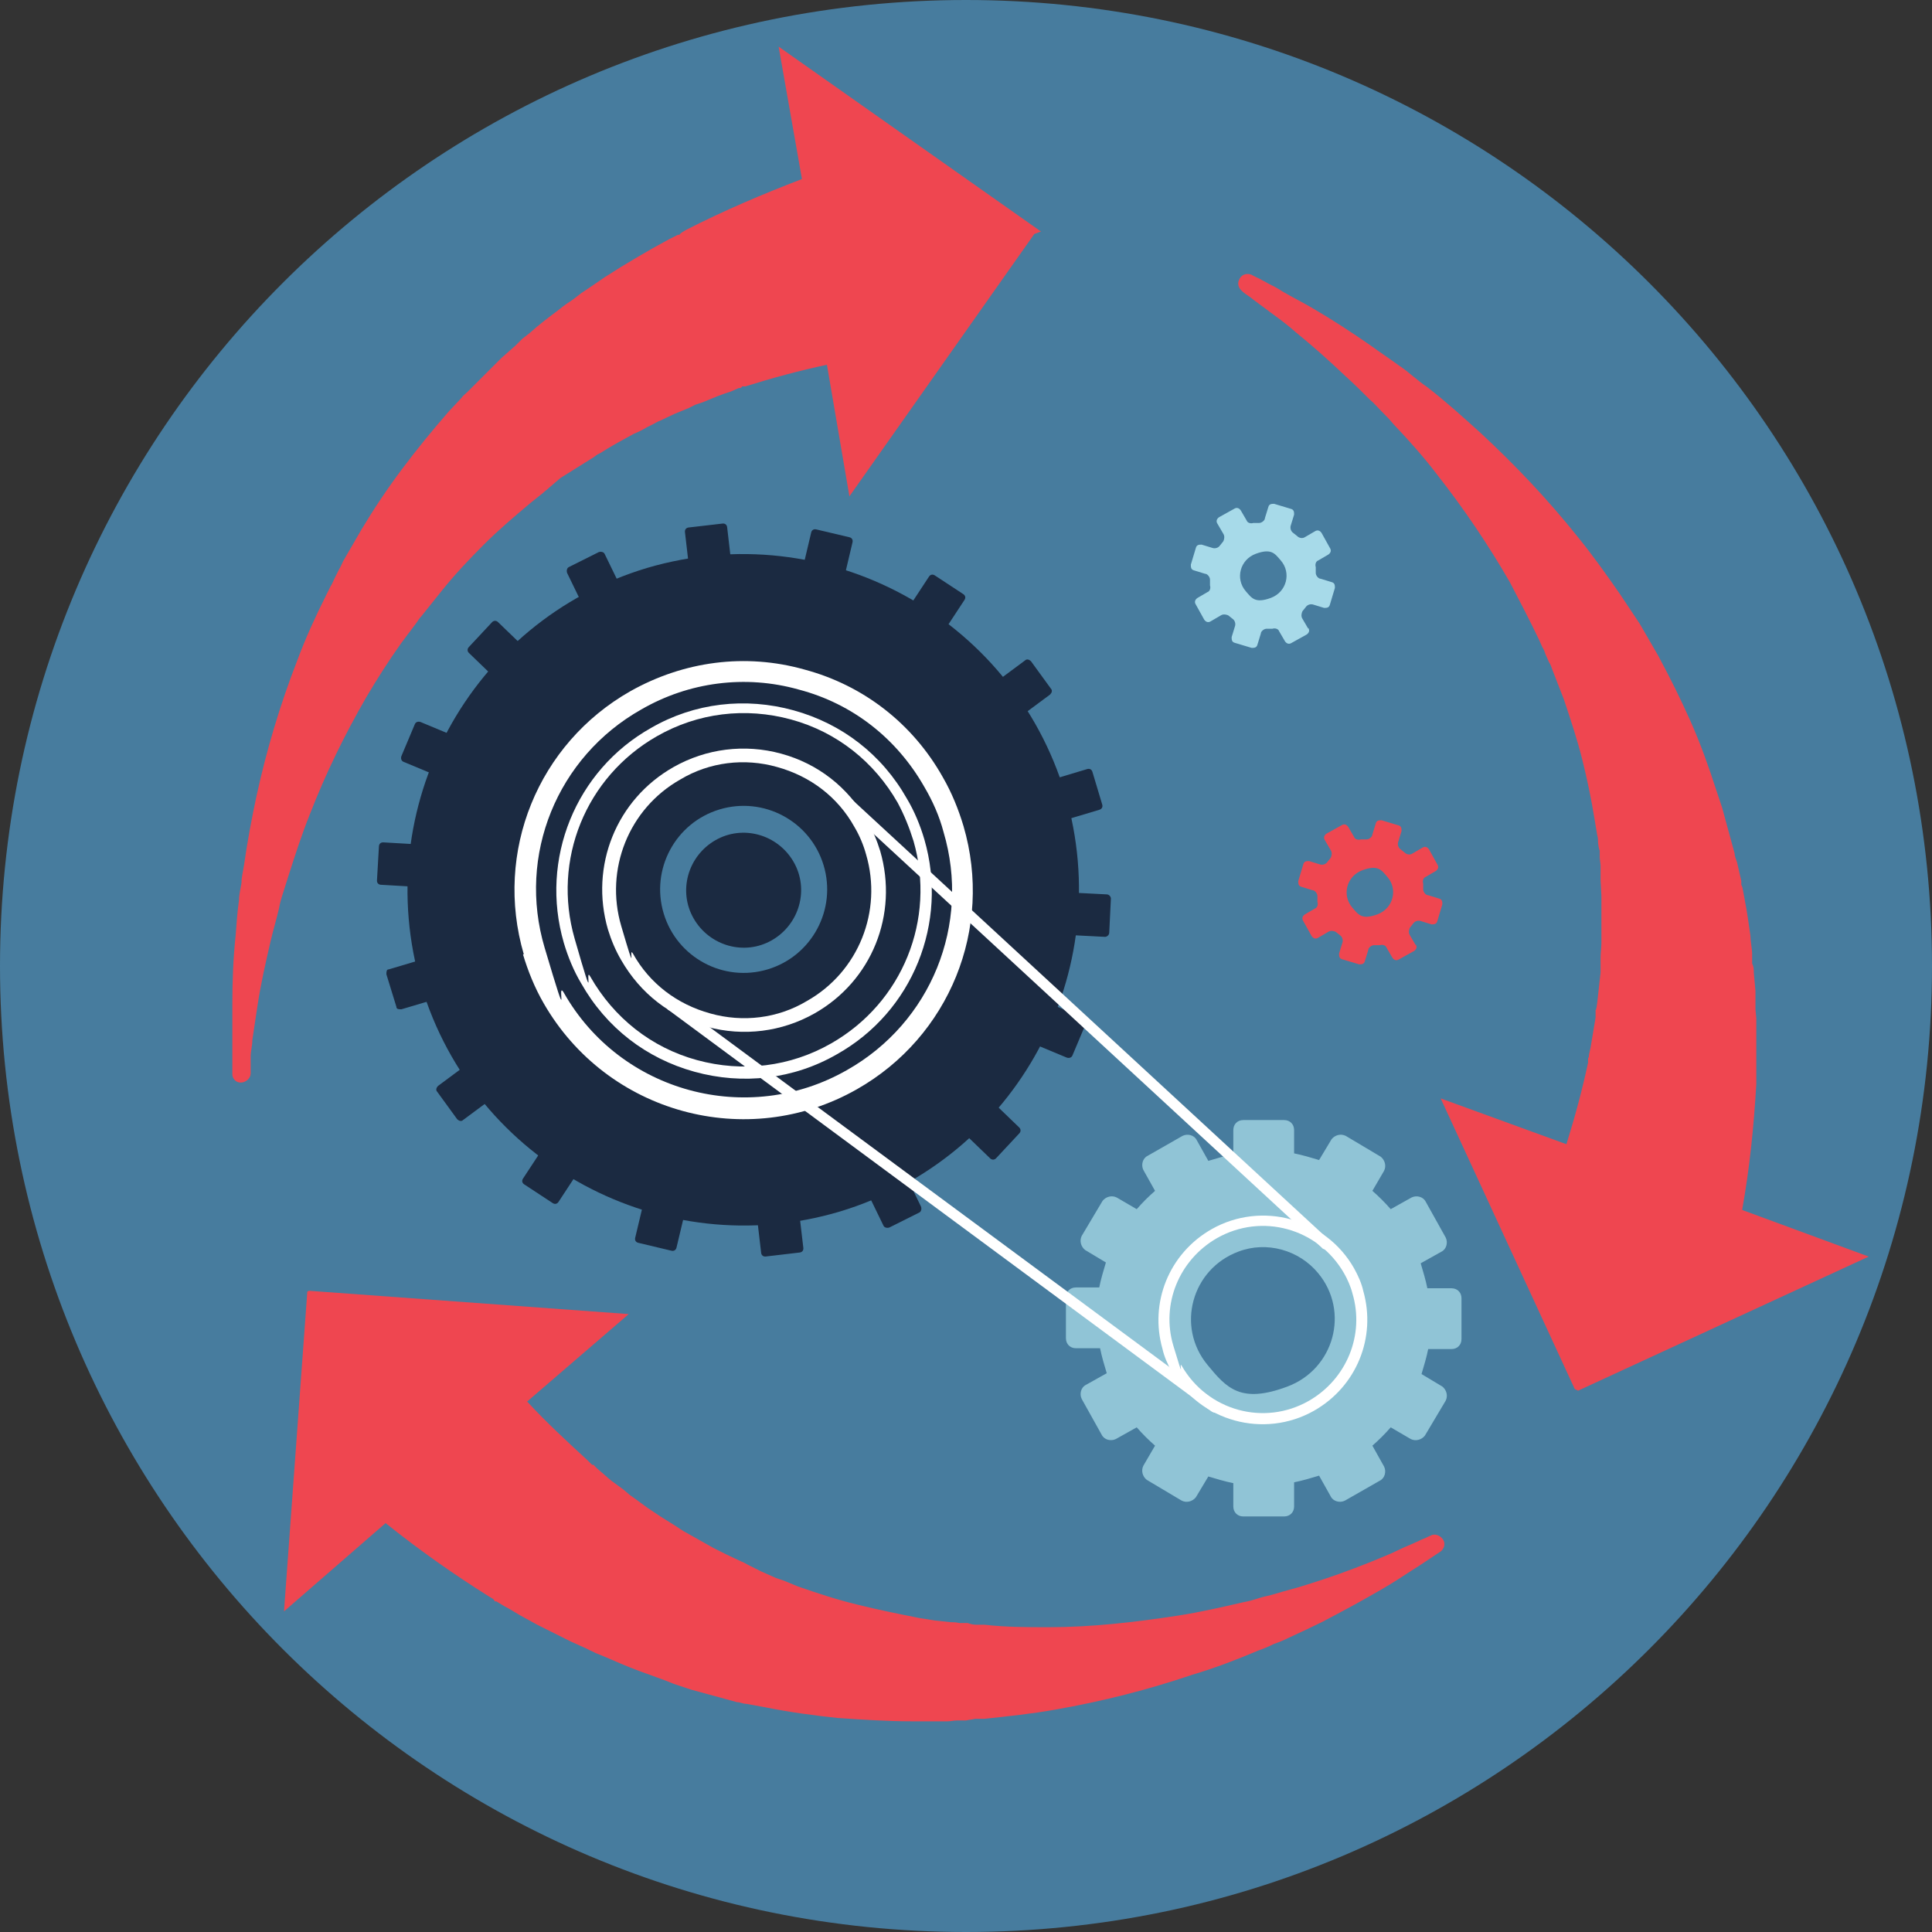
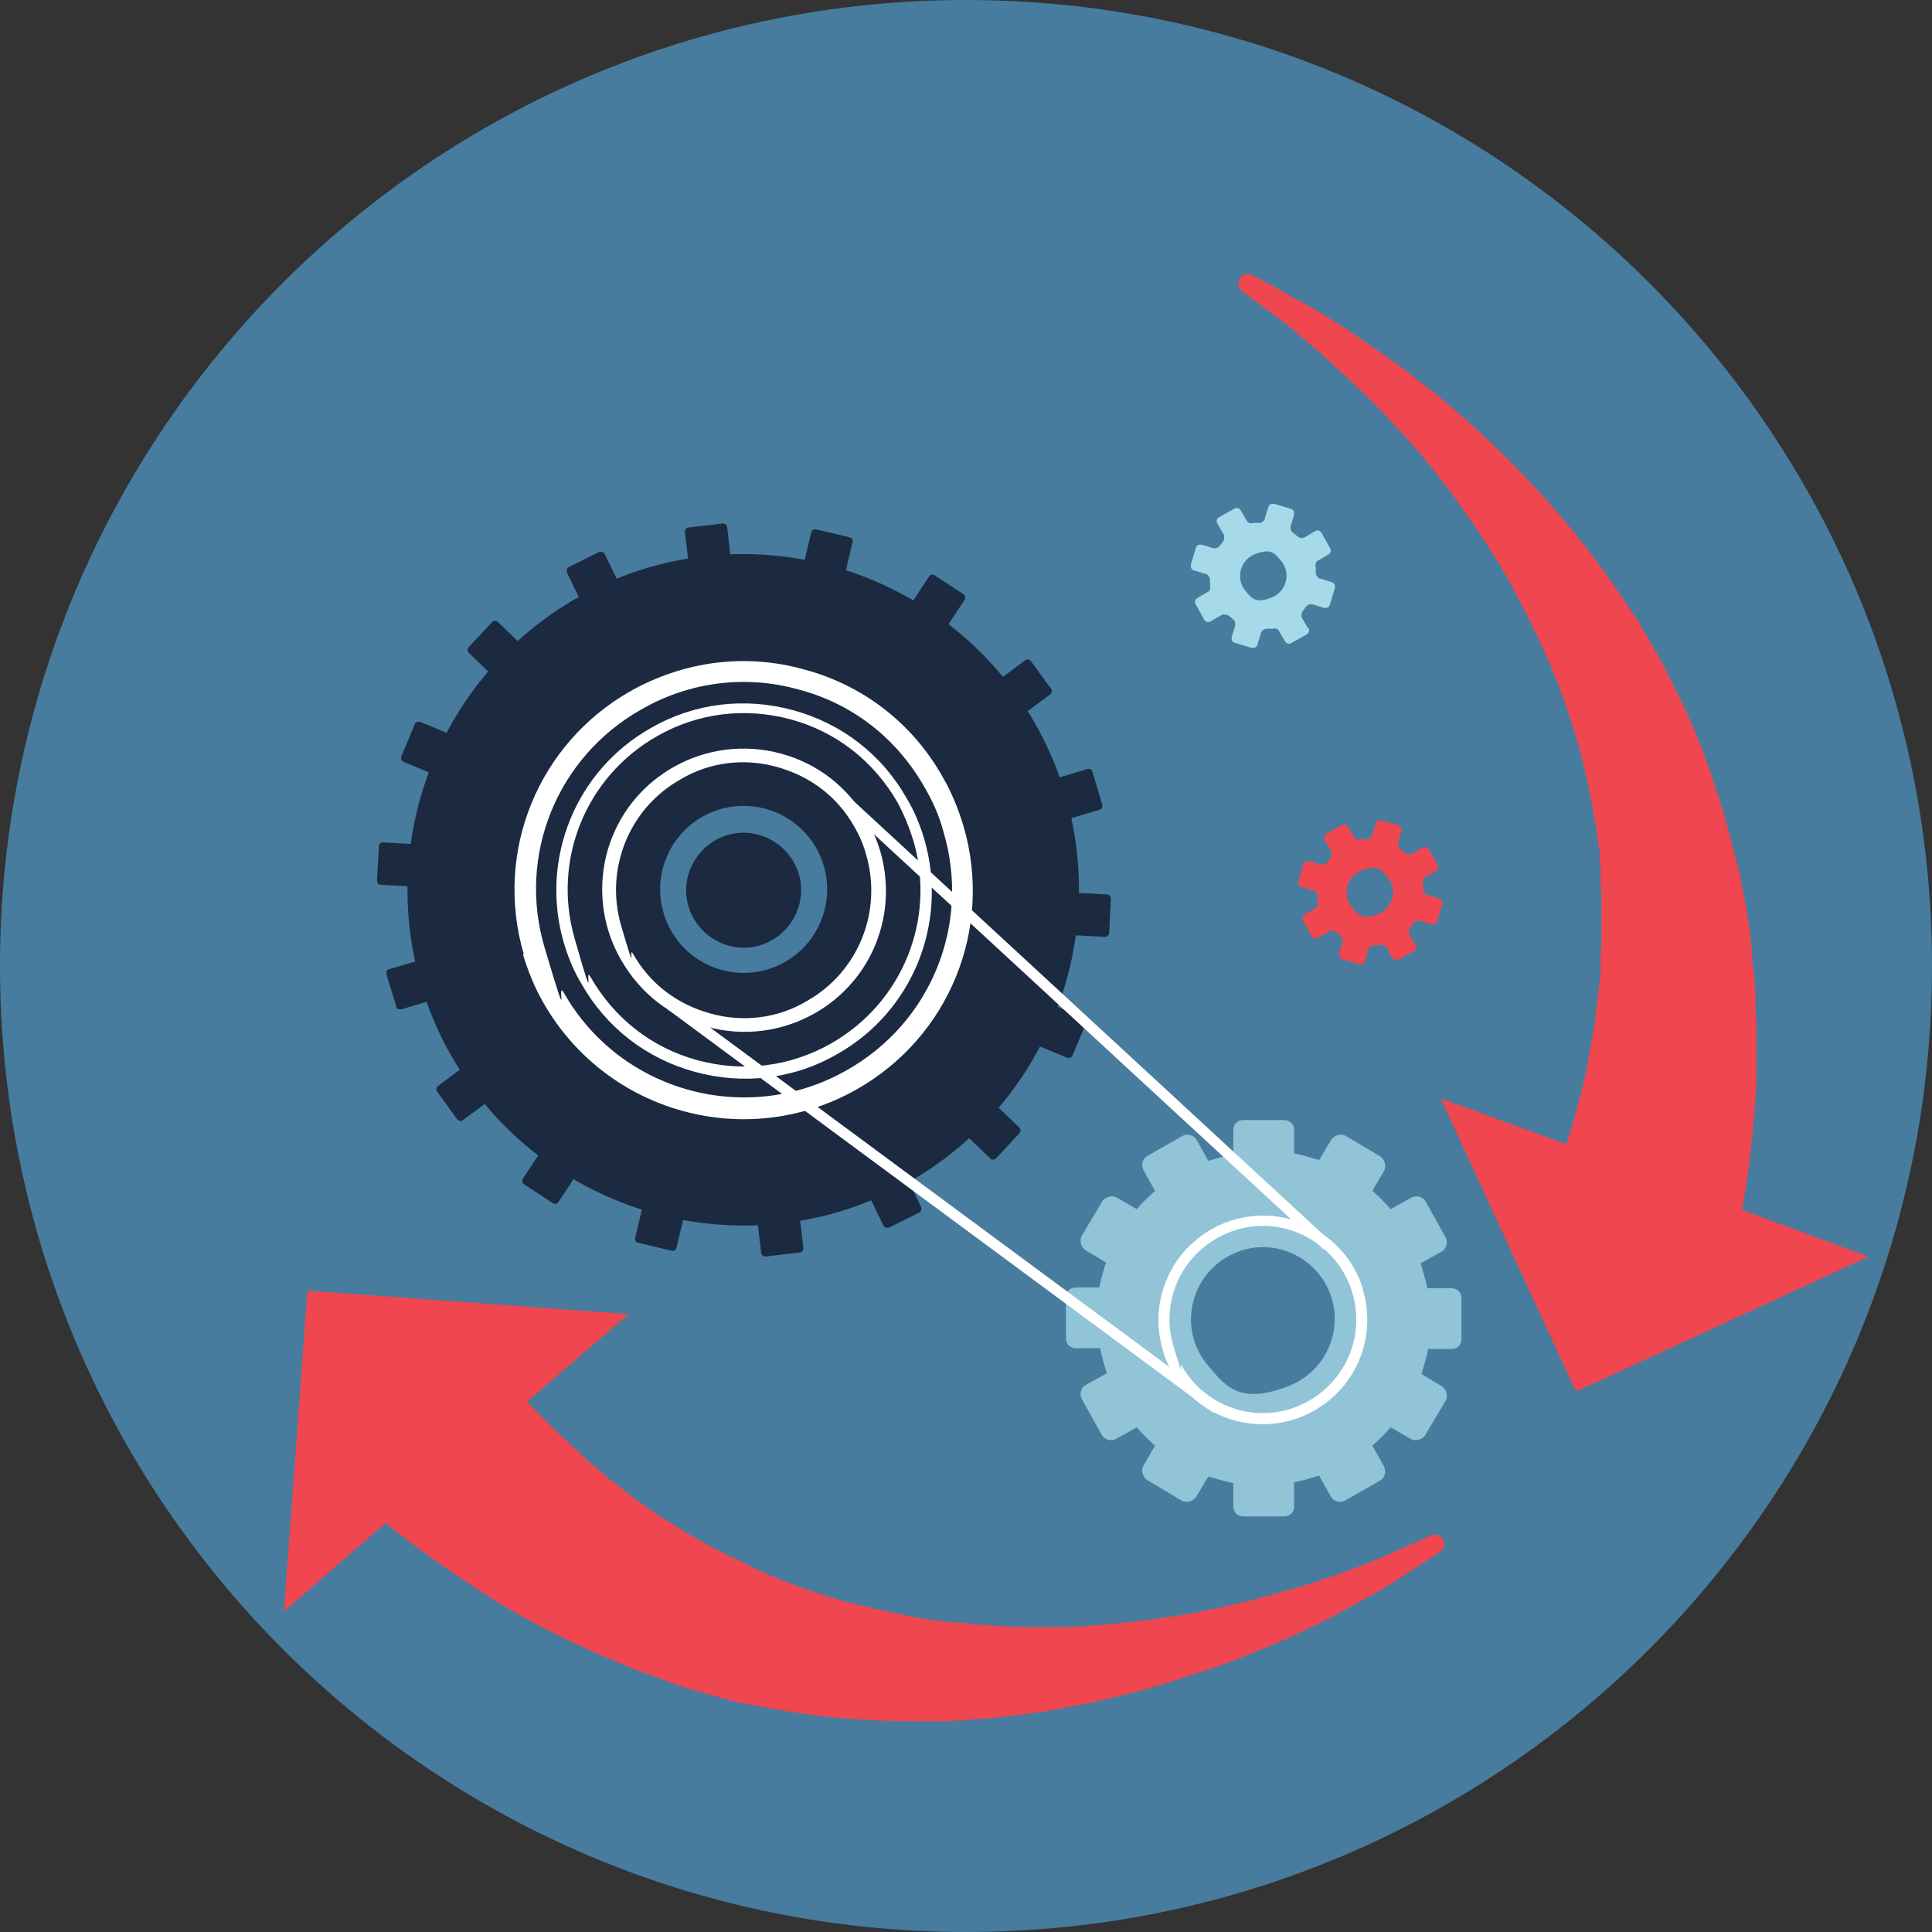
<svg xmlns="http://www.w3.org/2000/svg" version="1.1" viewBox="0 0 232 232">
  <rect x="0" y="0" width="232" height="232" fill="#333333" stroke="none" />
  <defs>
    <style>
      .cls-1 {
        fill: #477c9e;
      }

      .cls-1, .cls-2, .cls-3, .cls-4, .cls-5, .cls-6, .cls-7, .cls-8, .cls-9, .cls-10, .cls-11, .cls-12, .cls-13, .cls-14, .cls-15, .cls-16, .cls-17 {
        stroke-width: 0px;
      }

      .cls-18 {
        clip-path: url(#clippath);
      }

      .cls-2, .cls-11 {
        fill: none;
      }

      .cls-3 {
        fill: #0e3855;
      }

      .cls-4 {
        fill: #f37158;
      }

      .cls-4, .cls-13, .cls-14, .cls-16, .cls-17 {
        fill-rule: evenodd;
      }

      .cls-5 {
        fill: #d1ebfa;
      }

      .cls-6, .cls-17 {
        fill: #c63941;
      }

      .cls-7 {
        fill: #1c5f90;
      }

      .cls-8 {
        fill: #ef4650;
      }

      .cls-19 {
        clip-path: url(#clippath-1);
      }

      .cls-9 {
        fill: #a7dae9;
      }

      .cls-10 {
        fill: #90c4d6;
      }

      .cls-11 {
        clip-rule: evenodd;
      }

      .cls-12, .cls-16 {
        fill: #1b2a41;
      }

      .cls-13 {
        fill: #bdc3c7;
      }

      .cls-14, .cls-15 {
        fill: #fff;
      }

      .cls-20 {
        display: none;
      }
    </style>
    <clipPath id="clippath">
      <circle class="cls-2" cx="142" cy="70.8" r="42.6" />
    </clipPath>
    <clipPath id="clippath-1">
      <path class="cls-11" d="M111.1,97.2h-30v21.1c0,17.5,13.1,32.2,30,34.6v-8.5c-5.8-2.1-10-7.6-10-14.1v-13.4c0-6.5,4.2-12,10-14.1v-5.7ZM116,64.4c12.5,0,24.4,2,35,5.7v17.2h-69.9v-17.2c10.6-3.6,22.4-5.7,35-5.7ZM120.9,152.9c16.9-2.4,30-17.1,30-34.6v-21.1h-30v5.7c5.8,2.1,10,7.6,10,14.1v13.4c0,6.5-4.2,12-10,14.1v8.5Z" />
    </clipPath>
  </defs>
  <g id="other">
    <path class="cls-1" d="M116,232C51.9,232,0,180.1,0,116S51.9,0,116,0s116,51.9,116,116-51.9,116-116,116Z" />
    <path class="cls-12" d="M127.9,95.3c-6.4-21.3-28.8-33.4-50.2-27.1-21.3,6.4-33.4,28.8-27.1,50.2,6.4,21.3,28.9,33.4,50.2,27.1,21.3-6.4,33.4-28.8,27.1-50.2ZM79.7,109.7c-1.6-5.3,1.4-10.9,6.7-12.5,5.3-1.6,10.9,1.4,12.5,6.7,1.6,5.3-1.4,10.9-6.7,12.5-5.3,1.6-10.9-1.4-12.5-6.7Z" />
    <g>
      <path class="cls-12" d="M127.4,92.9h3.9c.3,0,.5.2.5.5v4.1c0,.3-.2.5-.5.5h-3.9c-.3,0-.5-.2-.5-.5v-4.1c0-.3.2-.5.5-.5Z" transform="translate(-21.9 41.1) rotate(-16.7)" />
      <path class="cls-12" d="M123,85.7c-.2.2-.5.1-.7-.1l-2.4-3.3c-.2-.2-.1-.5.1-.7l3.1-2.3c.2-.2.5-.1.7.1l2.4,3.3c.2.2.1.5-.1.7l-3.1,2.3Z" />
      <path class="cls-12" d="M110.7,69.8h3.9c.3,0,.5.2.5.5v4.1c0,.3-.2.5-.5.5h-3.9c-.3,0-.5-.2-.5-.5v-4.1c0-.3.2-.5.5-.5Z" transform="translate(-9.7 126.7) rotate(-56.7)" />
      <path class="cls-12" d="M97.5,64h3.9c.3,0,.5.2.5.5v4.1c0,.3-.2.5-.5.5h-3.9c-.3,0-.5-.2-.5-.5v-4.1c0-.3.2-.5.5-.5Z" transform="translate(11.8 147.9) rotate(-76.7)" />
      <path class="cls-12" d="M83,63h4.1c.3,0,.5.2.5.5v3.9c0,.3-.2.5-.5.5h-4.1c-.3,0-.5-.2-.5-.5v-3.9c0-.3.2-.5.5-.5Z" transform="translate(-7 10.3) rotate(-6.6)" />
      <path class="cls-12" d="M74.3,70c.1.3,0,.6-.2.7l-3.6,1.8c-.3.1-.6,0-.7-.2l-1.7-3.5c-.1-.3,0-.6.2-.7l3.6-1.8c.3-.1.6,0,.7.2l1.7,3.5Z" />
      <path class="cls-12" d="M62.6,77.4c.2.2.2.5,0,.7l-2.8,3c-.2.2-.5.2-.7,0l-2.8-2.7c-.2-.2-.2-.5,0-.7l2.8-3c.2-.2.5-.2.7,0l2.8,2.7Z" />
      <path class="cls-12" d="M54.1,88.3c.3.1.4.4.3.7l-1.6,3.7c-.1.3-.4.4-.7.3l-3.6-1.5c-.3-.1-.4-.4-.3-.7l1.6-3.8c.1-.3.4-.4.7-.3l3.6,1.5Z" />
      <path class="cls-12" d="M45.8,101.5h4.1c.3,0,.5.2.5.5v3.9c0,.3-.2.5-.5.5h-4.1c-.3,0-.5-.2-.5-.5v-3.9c0-.3.2-.5.5-.5Z" transform="translate(-58.7 145.6) rotate(-86.7)" />
      <path class="cls-12" d="M50.4,115.3c.3,0,.6,0,.6.3l1.2,3.9c0,.3,0,.6-.3.6l-3.7,1.1c-.3,0-.6,0-.6-.3l-1.2-3.9c0-.3,0-.6.3-.6l3.7-1.1Z" />
      <path class="cls-12" d="M55.7,128.1c.2-.2.5-.1.7.1l2.4,3.3c.2.2.1.5-.1.7l-3.1,2.3c-.2.2-.5.1-.7-.1l-2.4-3.3c-.2-.2-.1-.5.1-.7l3.1-2.3Z" />
      <path class="cls-12" d="M64.1,138.8h3.9c.3,0,.5.2.5.5v4.1c0,.3-.2.5-.5.5h-3.9c-.3,0-.5-.2-.5-.5v-4.1c0-.3.2-.5.5-.5Z" transform="translate(-88.4 118.9) rotate(-56.7)" />
      <path class="cls-12" d="M77.3,144.7h3.9c.3,0,.5.2.5.5v4.1c0,.3-.2.5-.5.5h-3.9c-.3,0-.5-.2-.5-.5v-4.1c0-.3.2-.5.5-.5Z" transform="translate(-82.4 190.3) rotate(-76.6)" />
      <path class="cls-12" d="M91.6,145.8h4.1c.3,0,.5.2.5.5v3.9c0,.3-.2.5-.5.5h-4.1c-.3,0-.5-.2-.5-.5v-3.9c0-.3.2-.5.5-.5Z" transform="translate(-16.6 11.9) rotate(-6.7)" />
      <path class="cls-12" d="M104.4,143.7c-.1-.3,0-.6.2-.7l3.6-1.8c.3-.1.6,0,.7.2l1.7,3.5c.1.3,0,.6-.2.7l-3.6,1.8c-.3.1-.6,0-.7-.2l-1.7-3.5Z" />
      <path class="cls-12" d="M116.1,136.4c-.2-.2-.2-.5,0-.7l2.8-3c.2-.2.5-.2.7,0l2.8,2.7c.2.2.2.5,0,.7l-2.8,3c-.2.2-.5.2-.7,0l-2.8-2.7Z" />
      <path class="cls-12" d="M124.5,125.4c-.3-.1-.4-.4-.3-.7l1.6-3.7c.1-.3.4-.4.7-.3l3.6,1.5c.3.1.4.4.3.7l-1.6,3.8c-.1.3-.4.4-.7.3l-3.6-1.5Z" />
      <path class="cls-12" d="M128.8,112.3c-.3,0-.5-.3-.5-.5l.2-4.1c0-.3.3-.5.5-.5l3.9.2c.3,0,.5.3.5.5l-.2,4.1c0,.3-.3.5-.5.5l-3.9-.2Z" />
    </g>
    <path class="cls-15" d="M67.7,113.2c-2.9-10,1.4-20.7,10.5-25.8,5.2-3,11.3-3.7,17.1-2.1,5.8,1.6,10.6,5.3,13.6,10.6.9,1.5,1.6,3.2,2.1,4.9,2.9,10-1.4,20.7-10.5,25.8-5.2,3-11.3,3.7-17.1,2.1-5.8-1.6-10.6-5.3-13.6-10.6-.9-1.5-1.6-3.2-2.1-4.9h0ZM109.7,101c-.5-1.6-1.1-3.1-1.9-4.6-2.8-4.9-7.3-8.5-12.8-10-5.5-1.5-11.2-.8-16.1,2-8.6,4.9-12.6,14.9-9.9,24.3s1.1,3.1,1.9,4.6c2.8,4.9,7.3,8.5,12.8,10,5.5,1.5,11.2.8,16.1-2,8.6-4.9,12.6-14.9,9.9-24.3h0Z" />
    <path class="cls-15" d="M62.9,114.6c-3.6-12.3,1.7-25.3,12.8-31.6,6.4-3.6,13.8-4.6,20.9-2.6,7.1,1.9,13,6.5,16.6,12.9,1.1,1.9,1.9,3.9,2.5,5.9,3.6,12.3-1.7,25.3-12.8,31.6-13.2,7.5-30,2.9-37.6-10.3-1.1-1.9-1.9-3.9-2.5-5.9h0ZM113.3,99.9c-.5-1.9-1.3-3.7-2.3-5.4-3.3-5.8-8.6-10-15.1-11.7-6.4-1.8-13.2-.9-18.9,2.4-10.1,5.7-14.9,17.5-11.6,28.6s1.3,3.7,2.3,5.4c6.8,12,22.1,16.1,34,9.3,10.1-5.7,14.9-17.5,11.6-28.6h0Z" />
    <path class="cls-10" d="M166.2,176.1l-1.4-2.5c.8-.7,1.5-1.4,2.2-2.2l2.4,1.4c.6.3,1.3.1,1.7-.4l2.5-4.2c.3-.6.1-1.3-.4-1.7l-2.5-1.5c.3-1,.6-2,.8-3h2.8c.7,0,1.2-.5,1.2-1.2v-4.9c0-.7-.5-1.2-1.2-1.2h-2.9c-.2-1-.5-2-.8-3l2.5-1.4c.6-.3.8-1.1.5-1.7l-2.4-4.3c-.3-.6-1.1-.8-1.7-.5l-2.5,1.4c-.7-.8-1.4-1.5-2.2-2.2l1.4-2.4c.3-.6.1-1.3-.4-1.7l-4.2-2.5c-.6-.3-1.3-.1-1.7.4l-1.5,2.5c-1-.3-2-.6-3-.8v-2.8c0-.7-.5-1.2-1.2-1.2h-4.9c-.7,0-1.2.5-1.2,1.2v2.9c-1,.2-2,.5-3,.8l-1.4-2.5c-.3-.6-1.1-.8-1.7-.5l-4.2,2.4c-.6.3-.8,1.1-.5,1.7l1.4,2.5c-.8.7-1.5,1.4-2.2,2.2l-2.4-1.4c-.6-.3-1.3-.1-1.7.4l-2.5,4.2c-.3.6-.1,1.3.4,1.7l2.5,1.5c-.3,1-.6,2-.8,3h-2.8c-.7,0-1.2.5-1.2,1.2v4.9c0,.7.5,1.2,1.2,1.2h2.9c.2,1,.5,2,.8,3l-2.5,1.4c-.6.3-.8,1.1-.5,1.7l2.4,4.3c.3.6,1.1.8,1.7.5l2.5-1.4c.7.8,1.4,1.5,2.2,2.2l-1.4,2.4c-.3.6-.1,1.3.4,1.7l4.2,2.5c.6.3,1.3.1,1.7-.4l1.5-2.5c1,.3,2,.6,3,.8v2.8c0,.7.5,1.2,1.2,1.2h4.9c.7,0,1.2-.5,1.2-1.2v-2.9c1-.2,2-.5,3-.8l1.4,2.5c.3.6,1.1.8,1.7.5l4.2-2.4c.6-.3.8-1.1.5-1.7ZM145,163.9c-3.8-4.6-1.9-11.5,3.7-13.6,3.4-1.3,7.3-.2,9.6,2.6,3.8,4.6,1.9,11.5-3.7,13.6s-7.3.2-9.6-2.6Z" />
    <path class="cls-9" d="M157.1,75.5l-.7-1.2c-.2-.3-.1-.7,0-.9l.4-.5c.2-.3.6-.4.9-.3l1.3.4c.3,0,.6,0,.7-.4l.6-2c0-.3,0-.6-.4-.7l-1.3-.4c-.3,0-.6-.4-.6-.7v-.7c-.1-.3,0-.7.3-.8l1.2-.7c.3-.2.4-.5.2-.8l-1-1.8c-.2-.3-.5-.4-.8-.2l-1.2.7c-.3.2-.7.1-.9-.1l-.5-.4c-.3-.2-.4-.6-.3-.9l.4-1.3c0-.3,0-.6-.4-.7l-2-.6c-.3,0-.6,0-.7.4l-.4,1.3c0,.3-.4.6-.7.6h-.7c-.3.1-.7,0-.8-.3l-.7-1.2c-.2-.3-.5-.4-.8-.2l-1.8,1c-.3.2-.4.5-.2.8l.7,1.2c.2.3.1.7,0,.9l-.4.5c-.2.3-.6.4-.9.3l-1.3-.4c-.3,0-.6,0-.7.4l-.6,2c0,.3,0,.6.4.7l1.3.4c.3,0,.6.4.6.7v.7c.1.3,0,.7-.3.8l-1.2.7c-.3.2-.4.5-.2.8l1,1.8c.2.3.5.4.8.2l1.2-.7c.3-.2.7-.1.9,0l.5.4c.3.2.4.6.3.9l-.4,1.3c0,.3,0,.6.4.7l2,.6c.3,0,.6,0,.7-.4l.4-1.3c0-.3.4-.6.7-.6h.7c.3-.1.7,0,.8.3l.7,1.2c.2.3.5.4.8.2l1.8-1c.3-.2.4-.5.2-.8ZM149.6,71c-1.3-1.5-.7-3.8,1.2-4.5s2.3,0,3,.8c1.3,1.5.7,3.8-1.2,4.5s-2.3,0-3-.8Z" />
    <path class="cls-12" d="M83.3,110.3c-1.9-3.3-.7-7.5,2.6-9.4,3.3-1.9,7.5-.7,9.4,2.6,1.9,3.3.7,7.5-2.6,9.4-3.3,1.9-7.5.7-9.4-2.6Z" />
    <path class="cls-15" d="M139.6,162c-1.6-5.6.8-11.5,5.9-14.4,6-3.4,13.7-1.3,17.1,4.7.5.9.9,1.8,1.1,2.7,1.6,5.6-.8,11.5-5.9,14.4-6,3.4-13.7,1.3-17.1-4.7-.5-.9-.9-1.8-1.1-2.7h0ZM162.4,155.3c-.2-.8-.6-1.7-1-2.4-3.1-5.4-9.9-7.3-15.3-4.2-4.5,2.6-6.7,7.9-5.2,12.9s.6,1.7,1,2.4c3.1,5.4,9.9,7.3,15.3,4.2,4.5-2.6,6.7-7.9,5.2-12.9h0Z" />
    <path class="cls-15" d="M98.7,94.2c0-.2,0-.5.1-.6.2-.3.7-.3.9,0l59.9,55.3c.3.2.3.7,0,.9-.2.3-.7.3-.9,0l-59.9-55.3c0,0-.2-.2-.2-.3h0Z" />
    <path class="cls-15" d="M80.1,121c0-.2,0-.4.1-.6.2-.3.6-.3.9-.1l65.2,48.2c.3.2.3.6.1.9-.2.3-.6.3-.9.1l-65.2-48.2c-.1,0-.2-.2-.2-.3h0Z" />
    <path class="cls-15" d="M73,111.6c-2.2-7.6,1-15.6,7.9-19.5,3.9-2.2,8.5-2.8,12.9-1.6,4.4,1.2,8,4,10.3,8,.7,1.2,1.2,2.4,1.6,3.7,2.2,7.6-1,15.6-7.9,19.5-3.9,2.2-8.5,2.8-12.9,1.6-4.4-1.2-8-4-10.3-8-.7-1.2-1.2-2.4-1.6-3.7h0ZM104,102.6c-.3-1.1-.8-2.3-1.4-3.3-2-3.6-5.3-6.1-9.3-7.2-3.9-1.1-8.1-.6-11.6,1.5-6.2,3.5-9.1,10.8-7.1,17.6s.8,2.3,1.4,3.3c2,3.6,5.3,6.1,9.3,7.2,3.9,1.1,8.1.6,11.6-1.5,6.2-3.5,9.1-10.8,7.1-17.6h0Z" />
    <path class="cls-8" d="M170,113.5l-.7-1.2c-.2-.3-.1-.7,0-.9l.4-.5c.2-.3.6-.4.9-.3l1.3.4c.3,0,.6,0,.7-.4l.6-2c0-.3,0-.6-.4-.7l-1.3-.4c-.3,0-.6-.4-.6-.7v-.7c-.1-.3,0-.7.3-.8l1.2-.7c.3-.2.4-.5.2-.8l-1-1.8c-.2-.3-.5-.4-.8-.2l-1.2.7c-.3.2-.7.1-.9-.1l-.5-.4c-.3-.2-.4-.6-.3-.9l.4-1.3c0-.3,0-.6-.4-.7l-2-.6c-.3,0-.6,0-.7.4l-.4,1.3c0,.3-.4.6-.7.6h-.7c-.3.1-.7,0-.8-.3l-.7-1.2c-.2-.3-.5-.4-.8-.2l-1.8,1c-.3.2-.4.5-.2.8l.7,1.2c.2.3.1.7,0,.9l-.4.5c-.2.3-.6.4-.9.3l-1.3-.4c-.3,0-.6,0-.7.4l-.6,2c0,.3,0,.6.4.7l1.3.4c.3,0,.6.4.6.7v.7c.1.3,0,.7-.3.8l-1.2.7c-.3.2-.4.5-.2.8l1,1.8c.2.3.5.4.8.2l1.2-.7c.3-.2.7-.1.9,0l.5.4c.3.2.4.6.3.9l-.4,1.3c0,.3,0,.6.4.7l2,.6c.3,0,.6,0,.7-.4l.4-1.3c0-.3.4-.6.7-.6h.7c.3-.1.7,0,.8.3l.7,1.2c.2.3.5.4.8.2l1.8-1c.3-.2.4-.5.2-.8ZM162.4,109c-1.3-1.5-.7-3.8,1.2-4.5s2.3,0,3,.8c1.3,1.5.7,3.8-1.2,4.5s-2.3,0-3-.8Z" />
    <g>
-       <path class="cls-8" d="M124.2,28.1l-22.2,31.5-2.7-15.8c-3.3.7-6.6,1.6-9.8,2.6h-.4c0,.1-.2.2-.2.2h-.2c0,0-.9.4-.9.4-.6.2-1.2.4-1.7.6l-1.7.7-.9.3-.8.4-1.7.7-1.7.8c-.3.1-.6.3-.8.4l-.8.4c-.5.3-1.1.6-1.6.8-1.1.6-2.2,1.2-3.2,1.8l-.8.5-.4.2-.4.3-1.6,1c-.3.2-.5.3-.8.5l-.8.5-.8.5-.7.6-.7.6c-.2.2-.5.4-.7.6l-1.5,1.2c-1.9,1.6-3.8,3.2-5.6,5-1.8,1.8-3.5,3.6-5.1,5.6l-1.2,1.5-1.2,1.5c-.2.2-.4.5-.6.8l-.6.8c-.2.3-.4.5-.6.8l-.6.8c-1.5,2.1-2.9,4.3-4.2,6.5-2.6,4.5-4.9,9.2-6.8,14.1-1,2.5-1.8,5-2.6,7.5-.2.6-.4,1.3-.6,1.9-.2.6-.4,1.3-.5,1.9-.3,1.3-.7,2.6-1,3.9-.6,2.6-1.2,5.2-1.6,7.9-.2,1.3-.4,2.7-.6,4,0,.7-.2,1.3-.2,2,0,.3,0,.7,0,1,0,.3,0,.7,0,1h0c0,.6-.6,1.1-1.2,1.1-.6,0-1-.5-1-1,0-.4,0-.7,0-1.1,0-.3,0-.7,0-1,0-.7,0-1.4,0-2.1,0-1.4,0-2.8,0-4.2,0-2.8.1-5.5.4-8.3.1-1.4.2-2.8.4-4.2,0-.7.2-1.4.3-2.1,0-.7.2-1.4.3-2.1.4-2.8.9-5.5,1.5-8.3,1.2-5.5,2.8-10.9,4.9-16.3,1-2.7,2.2-5.3,3.5-7.9l.5-1c.2-.3.3-.6.5-1l.5-1c.2-.3.3-.6.5-1l1.1-1.9,1.1-1.9c1.5-2.5,3.1-4.9,4.9-7.3,1.8-2.4,3.6-4.6,5.6-6.9l1.5-1.6c.2-.3.5-.5.8-.8l.8-.8.8-.8.8-.8.8-.8c.3-.3.5-.5.8-.8l1.7-1.5.4-.4.4-.4.9-.7c1.1-1,2.3-1.9,3.5-2.8.6-.5,1.2-.9,1.8-1.3l.9-.7c.3-.2.6-.4.9-.6l1.9-1.3,1.9-1.2,1-.6,1-.6,1.9-1.1c.7-.4,1.3-.7,2-1.1l1-.5h.2c0-.1.3-.3.3-.3l.5-.3c4.5-2.3,9.2-4.3,13.9-6.1l-2.8-15.9,31.5,22.2Z" />
      <path class="cls-8" d="M189.1,166.8l-16.1-34.9,15.1,5.5c1-3.2,1.9-6.5,2.6-9.8v-.5c0,0,.1-.2.1-.2v-.2s.2-.9.2-.9c.1-.6.2-1.2.3-1.8l.3-1.8v-.9c.1,0,.2-.9.2-.9l.2-1.8.2-1.8c0-.3,0-.6,0-.9v-.9c0-.6.1-1.2.1-1.8,0-1.2,0-2.5,0-3.7v-.9s0-.5,0-.5v-.5s-.1-1.9-.1-1.9c0-.3,0-.6,0-.9v-.9c0,0-.1-.9-.1-.9v-.9c-.1,0-.2-.9-.2-.9,0-.3,0-.6-.1-.9l-.3-1.8c-.4-2.5-.9-4.9-1.5-7.3-.6-2.4-1.4-4.8-2.2-7.2l-.7-1.8-.7-1.8c-.1-.3-.2-.6-.4-.9l-.4-.9c-.1-.3-.2-.6-.4-.9l-.4-.9c-1.1-2.3-2.3-4.6-3.5-6.9-2.6-4.5-5.5-8.8-8.8-13-1.6-2.1-3.4-4.1-5.2-6-.4-.5-.9-1-1.4-1.5-.5-.5-.9-1-1.4-1.4-.9-.9-1.9-1.9-2.9-2.8-1.9-1.8-3.9-3.6-6-5.3-1-.9-2.1-1.7-3.2-2.5-.5-.4-1.1-.8-1.6-1.2-.3-.2-.5-.4-.8-.6-.3-.2-.6-.4-.8-.6h0c-.5-.4-.7-1-.3-1.6.3-.5.9-.6,1.4-.4.3.2.6.3,1,.5.3.2.6.3.9.5.6.3,1.2.6,1.8,1,1.2.7,2.4,1.3,3.6,2,2.4,1.4,4.7,2.9,7,4.5,1.1.8,2.3,1.6,3.4,2.4.6.4,1.1.8,1.7,1.3.5.4,1.1.9,1.7,1.3,2.2,1.7,4.3,3.6,6.4,5.5,4.1,3.8,8,7.9,11.6,12.4,1.8,2.2,3.5,4.6,5.1,6.9l.6.9c.2.3.4.6.6.9l.6.9c.2.3.4.6.6.9l1.1,1.9,1.1,1.9c1.4,2.6,2.7,5.2,3.9,7.9,1.2,2.7,2.2,5.5,3.1,8.3l.7,2.1c.1.4.2.7.3,1.1l.3,1.1.3,1.1.3,1.1.3,1.1c0,.4.2.7.3,1.1l.5,2.2v.5c.1,0,.2.6.2.6l.2,1.1c.3,1.5.5,3,.7,4.4,0,.7.2,1.5.2,2.2v1.1c.2.4.2.7.2,1.1l.2,2.2v2.2c0,0,.1,1.1.1,1.1v1.1s0,2.3,0,2.3c0,.7,0,1.5,0,2.2v1.1s0,.3,0,.3v.3s0,.6,0,.6c-.3,5.1-.8,10.1-1.7,15.1l15.2,5.6-34.9,16.1Z" />
      <path class="cls-8" d="M37.1,155l38.4,2.8-12.2,10.5c2.3,2.5,4.8,4.8,7.3,7.1l.3.3.2.2h.2c0,.1.7.7.7.7.5.4.9.8,1.4,1.2l1.5,1.1.7.6.7.5,1.5,1.1,1.5,1c.3.2.5.3.8.5l.8.5c.5.3,1,.7,1.6,1,1.1.6,2.1,1.2,3.2,1.8l.8.4.4.2.4.2,1.7.8c.3.1.6.3.8.4l.8.4.8.4.9.4.9.4c.3.1.6.2.9.3l1.7.7c2.3.8,4.7,1.6,7.2,2.2,2.4.6,4.9,1.1,7.4,1.6l1.9.3,1.9.2c.3,0,.6,0,1,.1h1c.3.1.6.2,1,.2h1c2.6.3,5.1.3,7.7.3,5.2,0,10.4-.6,15.6-1.4,2.6-.4,5.2-1,7.8-1.6.6-.1,1.3-.3,1.9-.5.6-.2,1.3-.3,1.9-.5,1.3-.4,2.6-.7,3.8-1.1,2.6-.8,5.1-1.7,7.6-2.7,1.2-.5,2.5-1,3.7-1.6.6-.3,1.2-.5,1.8-.8.3-.1.6-.3.9-.4.3-.1.6-.3.9-.4h0c.5-.3,1.2,0,1.5.5.3.5.1,1.1-.3,1.4-.3.2-.6.4-.9.6-.3.2-.6.4-.9.6-.6.4-1.2.8-1.7,1.1-1.2.8-2.3,1.5-3.5,2.2-2.4,1.4-4.8,2.7-7.3,4-1.2.6-2.5,1.2-3.8,1.8-.6.3-1.3.6-1.9.8-.6.3-1.3.6-1.9.8-2.6,1.1-5.2,2.1-7.9,2.9-5.3,1.8-10.8,3.2-16.5,4.2-2.8.5-5.7.8-8.5,1.1h-1.1c-.4.1-.7.1-1.1.2h-1.1c-.4,0-.7.1-1.1.1h-2.2c0,0-2.2,0-2.2,0-2.9,0-5.8-.2-8.8-.4-2.9-.3-5.8-.7-8.8-1.3l-2.2-.4c-.4,0-.7-.2-1.1-.2l-1.1-.3-1.1-.3-1.1-.3-1.1-.3c-.4-.1-.7-.2-1.1-.3l-2.1-.7-.5-.2-.5-.2-1.1-.4c-1.4-.5-2.8-1-4.2-1.6-.7-.3-1.4-.6-2.1-.9l-1-.4c-.3-.2-.7-.3-1-.5l-2-.9-2-1-1-.5-1-.5-2-1.1c-.7-.4-1.3-.8-1.9-1.1l-1-.6h-.2c0-.1-.2-.3-.2-.3l-.5-.3c-4.3-2.7-8.4-5.6-12.4-8.8l-12.2,10.6,2.8-38.4Z" />
    </g>
  </g>
  <g id="profess_services" data-name="profess services" class="cls-20">
    <path class="cls-1" d="M116.2,232C52.1,232,.2,180.1.2,116S52.1,0,116.2,0s116,51.9,116,116-51.9,116-116,116Z" />
    <path class="cls-15" d="M81.9,133.4h24.3c5.2,0,9.4-4.2,9.4-9.4v-3.1c0-.1,0-.3,0-.4h-20.7l-12.9,12.9Z" />
    <path class="cls-15" d="M85.4,141.4l15.8-15.8c1.5-1.5,2.4-3.4,2.6-5.3h-15.6l-21.1,21.1h18.3Z" />
-     <path class="cls-7" d="M142,128.2h0c-26.5,0-49.4-18-55.7-43.7-3.6-14.8-1.3-30.2,6.7-43.3,7.9-13.1,20.5-22.3,35.3-26,4.5-1.1,9.1-1.7,13.6-1.7,26.5,0,49.4,18,55.7,43.7,3.6,14.9,1.3,30.3-6.7,43.4-7.9,13.1-20.5,22.3-35.4,26-4.5,1.1-9.1,1.7-13.6,1.7h0Z" />
    <path class="cls-12" d="M142,128.2h0c-26.5,0-49.4-18-55.7-43.7-3.6-14.8-1.3-30.2,6.7-43.3,7.9-13.1,20.5-22.3,35.3-26,4.5-1.1,9.1-1.7,13.6-1.7,26.5,0,49.4,18,55.7,43.7,3.6,14.9,1.3,30.3-6.7,43.4-7.9,13.1-20.5,22.3-35.4,26-4.5,1.1-9.1,1.7-13.6,1.7h0Z" />
    <path class="cls-12" d="M63.4,209.4c-1.3,0-2.6-.3-3.8-1.1-3.5-2.1-4.6-6.6-2.5-10.1l52.5-88.3c2.1-3.5,6.6-4.6,10.1-2.5,3.5,2.1,4.6,6.6,2.5,10.1l-52.5,88.3c-1.4,2.3-3.8,3.5-6.3,3.5h0Z" />
    <path class="cls-12" d="M73.4,196.2c-1.9,0-3.9-.5-5.7-1.6-5.2-3.1-6.8-9.9-3.7-15.1l30.7-50.3c3.1-5.2,9.9-6.8,15.1-3.7,5.2,3.1,6.8,9.9,3.7,15.1l-30.7,50.3c-2.1,3.4-8,9.4-11.7,9.4l2.3-4.1Z" />
    <path class="cls-12" d="M142,128.2h0c4.6,0,9.2-.6,13.6-1.7,14.9-3.6,27.4-12.9,35.4-26,7.9-13.1,10.3-28.5,6.7-43.4-3.7-15-13-27.3-25.3-35-.8,1-1.5,2.1-2.2,3.2L59.6,208.3c2.2,1.2,4.7,1.9,7.1,1.9,5,0,9.8-2.5,12.5-7.1l33.3-55.5c2.8-4.6,2.7-10.2.3-14.6l5.9-9.7c7.1,3.2,15,4.9,23.2,4.9Z" />
    <path class="cls-15" d="M139.4,158.5c0,3.5-2.8,6.4-6.4,6.4h-46.8c-3.5,0-6.4-2.8-6.4-6.4h0c0-3.5,2.8-6.4,6.4-6.4h46.8c3.5,0,6.4,2.8,6.4,6.4h0Z" />
    <path class="cls-15" d="M79.6,136.3c-9.1,0-16.5,7.4-16.5,16.5v26.8c0,9.1,7.4,16.5,16.5,16.5h26.8c9.1,0,16.5-7.4,16.5-16.5v-26.8c0-9.1-7.4-16.5-16.5-16.5h-26.8Z" />
    <path class="cls-15" d="M127,189.8c0,3.5-2.8,6.4-6.4,6.4h-30c-3.5,0-6.4-2.8-6.4-6.4h0c0-3.5,2.8-6.4,6.4-6.4h30c3.5,0,6.4,2.8,6.4,6.4h0Z" />
    <path class="cls-15" d="M133.6,174.2c0,3.5-2.8,6.4-6.4,6.4h-46.8c-3.5,0-6.4-2.8-6.4-6.4h0c0-3.5,2.8-6.4,6.4-6.4h46.8c3.5,0,6.4,2.8,6.4,6.4h0Z" />
    <path class="cls-15" d="M139.6,142.7c0,3.5-2.8,6.4-6.4,6.4h-27.4c-3.5,0-6.4-2.8-6.4-6.4h0c0-3.5,2.8-6.4,6.4-6.4h27.4c3.5,0,6.4,2.8,6.4,6.4h0Z" />
    <path class="cls-15" d="M23.5,189.5h61.1c6.2,0,11.2-5,11.2-11.2v-18.2c0-6.2-5-11.2-11.2-11.2H23.5v40.6Z" />
    <g>
      <g>
        <rect class="cls-12" x="23.1" y="145.8" width="28.1" height="55.2" />
        <rect class="cls-8" x="-.2" y="143.7" width="46.2" height="59.4" />
        <rect class="cls-6" x="41.6" y="143.7" width="4.4" height="59.4" />
      </g>
      <rect class="cls-3" x="46" y="173.5" width="5.3" height="27.6" />
      <rect class="cls-6" x="-.2" y="173.5" width="41.8" height="29.7" />
      <polygon class="cls-6" points="46 173.5 41.6 173.5 41.6 203.1 46 203.1 46 201.1 46 173.5" />
      <path class="cls-12" d="M32.9,196.8c-1.6,0-2.8-1.3-2.8-2.8s1.3-2.8,2.8-2.8,2.8,1.3,2.8,2.8-1.3,2.8-2.8,2.8Z" />
    </g>
    <path class="cls-15" d="M142,28.2c-3.4,0-6.8.4-10.2,1.2-11,2.7-20.4,9.6-26.3,19.3-5.9,9.8-7.7,21.2-5,32.2,4.7,19.2,21.7,32.5,41.4,32.5h0c3.4,0,6.8-.4,10.1-1.2,11.1-2.7,20.4-9.6,26.3-19.3,5.9-9.8,7.7-21.2,5-32.3-4.7-19.1-21.7-32.5-41.4-32.5h0Z" />
    <path class="cls-5" d="M106.3,85.1c-2.7-11-.9-22.5,5-32.3,5.9-9.7,15.3-16.6,26.3-19.3,3.3-.8,6.8-1.2,10.2-1.2,7.9,0,15.4,2.2,21.8,6-7.5-6.4-17.1-10.1-27.6-10.1s-6.8.4-10.2,1.2c-11,2.7-20.4,9.6-26.3,19.3-5.9,9.8-7.7,21.2-5,32.2,2.8,11.4,10,20.8,19.6,26.5-6.7-5.7-11.7-13.4-13.9-22.4Z" />
    <g class="cls-18">
      <g>
        <g>
          <path class="cls-12" d="M164.2,60.8c4.1,0,7.4-3.3,7.4-7.4s-3.3-7.4-7.4-7.4-7.4,3.3-7.4,7.4,3.3,7.4,7.4,7.4Z" />
          <path class="cls-8" d="M119.8,60.8c4.1,0,7.4-3.3,7.4-7.4s-3.3-7.4-7.4-7.4-7.4,3.3-7.4,7.4,3.3,7.4,7.4,7.4Z" />
          <path class="cls-12" d="M164.2,63.5c-1.6,0-3.1,0-4.5.3v20.2c0,2.4-1.3,4.6-3.3,5.7v19.2c0,2.2,1.8,4,4,4s3.2-1.1,3.8-2.6c.6,1.5,2,2.6,3.8,2.6s4-1.8,4-4v-20.7c.4.2.9.3,1.4.3,1.6,0,3-1.3,3-3v-17.4c0-2.9-5.3-4.6-12.1-4.6Z" />
          <path class="cls-8" d="M124.3,84v-20.2c-1.4-.2-2.9-.3-4.5-.3-6.9,0-12.1,1.7-12.1,4.6v17.4c0,1.6,1.3,3,3,3s1-.1,1.4-.3v20.7c0,2.2,1.8,4,4,4s3.2-1.1,3.8-2.6c.6,1.5,2,2.6,3.8,2.6s4-1.8,4-4v-19.2c-2-1.1-3.3-3.2-3.3-5.7Z" />
        </g>
        <g>
          <path class="cls-1" d="M142,114.3c.7,1.9,2.5,3.2,4.6,3.2s4.9-2.2,4.9-4.9v-25.3c.5.3,1.1.4,1.7.4,2,0,3.6-1.6,3.6-3.6v-21.4c0-3.6-6.5-5.7-14.9-5.7s-14.9,2.1-14.9,5.7v21.4c0,2,1.6,3.6,3.6,3.6s1.2-.2,1.7-.4v25.3c0,2.7,2.2,4.9,4.9,4.9s3.9-1.3,4.6-3.2Z" />
          <path class="cls-1" d="M151.1,44.5c0-5.1-4.1-9.1-9.1-9.1s-9.1,4.1-9.1,9.1,4.1,9.1,9.1,9.1,9.1-4.1,9.1-9.1Z" />
        </g>
      </g>
    </g>
    <path class="cls-12" d="M51.3,97.3l-6.9-3.5c-1.2-.6-2.9-.6-4.1,0l-6.8,3.6c-1.2.6-1.9,0-1.6-1.2l1.2-7.6c.2-1.3-.4-2.9-1.3-3.9l-5.6-5.3c-.9-.8-.6-1.8.6-1.9l7.6-1.2c1.3-.2,2.7-1.3,3.3-2.5l3.4-6.9c.6-1.2,1.4-1.2,2,0l3.5,6.9c.6,1.2,2,2.2,3.3,2.3l7.6,1.1c1.3.1,1.5,1.1.7,1.9l-5.5,5.4c-.9.9-1.4,2.6-1.2,3.9l1.4,7.6c.2,1.3-.5,1.8-1.6,1.2h.1Z" />
    <path class="cls-8" d="M49.3,95.3l-6.9-3.5c-1.2-.6-2.9-.6-4.1,0l-6.8,3.6c-1.2.6-1.9,0-1.6-1.2l1.2-7.6c.2-1.3-.4-2.9-1.3-3.9l-5.6-5.3c-.9-.8-.6-1.8.6-1.9l7.6-1.2c1.3-.2,2.7-1.3,3.3-2.5l3.4-6.9c.6-1.2,1.4-1.2,2,0l3.5,6.9c.6,1.2,2,2.2,3.3,2.3l7.6,1.1c1.3.1,1.5,1.1.7,1.9l-5.5,5.4c-.9.9-1.4,2.6-1.2,3.9l1.4,7.6c.2,1.3-.5,1.8-1.6,1.2h.1Z" />
    <path class="cls-12" d="M187.9,181.1l-6.9-3.5c-1.2-.6-2.9-.6-4.1,0l-6.8,3.6c-1.2.6-1.9,0-1.6-1.2l1.2-7.6c.2-1.3-.4-2.9-1.3-3.9l-5.6-5.3c-.9-.8-.6-1.8.6-1.9l7.6-1.2c1.3-.2,2.7-1.3,3.3-2.5l3.4-6.9c.6-1.2,1.4-1.2,2,0l3.5,6.9c.6,1.2,2,2.2,3.3,2.3l7.6,1.1c1.3.1,1.5,1.1.7,1.9l-5.5,5.4c-.9.9-1.4,2.6-1.2,3.9l1.4,7.6c.2,1.3-.5,1.8-1.6,1.2h.1Z" />
    <path class="cls-8" d="M185.9,179.1l-6.9-3.5c-1.2-.6-2.9-.6-4.1,0l-6.8,3.6c-1.2.6-1.9,0-1.6-1.2l1.2-7.6c.2-1.3-.4-2.9-1.3-3.9l-5.6-5.3c-.9-.8-.6-1.8.6-1.9l7.6-1.2c1.3-.2,2.7-1.3,3.3-2.5l3.4-6.9c.6-1.2,1.4-1.2,2,0l3.5,6.9c.6,1.2,2,2.2,3.3,2.3l7.6,1.1c1.3.1,1.5,1.1.7,1.9l-5.5,5.4c-.9.9-1.4,2.6-1.2,3.9l1.4,7.6c.2,1.3-.5,1.8-1.6,1.2h.1Z" />
  </g>
  <g id="education" class="cls-20">
    <path class="cls-1" d="M116,232C51.9,232,0,180.1,0,116S51.9,0,116,0s116,51.9,116,116-51.9,116-116,116Z" />
    <path class="cls-16" d="M30.3,63l40.7,19.2v36.2c0,23.1,17.6,42.2,40,44.7v12.6c0,7.3,3.4,11.3,6.8,15.3,2.3,2.7,4.7,5.5,4.7,9.7s-.9,4.6-2.1,6.4c-1.9,2.7-4.6,4.8-6.9,6.2-2.3,1.3-3.2,4.3-1.8,6.7,1.3,2.3,4.3,3.2,6.7,1.8,3.4-2,7.3-5,10.1-9.1,2.3-3.4,3.8-7.3,3.8-11.9,0-7.8-3.6-11.9-7.1-16-2.2-2.6-4.4-5.2-4.4-8.9v-12.6c22.4-2.5,40.1-21.6,40.1-44.7v-36.2l40.7-19.2L116,22.7,30.3,63Z" />
    <g class="cls-19">
      <rect class="cls-8" x="81" y="64.4" width="69.9" height="88.5" />
    </g>
    <path class="cls-4" d="M88.4,73.1c-2.5.7-5,1.4-7.3,2.2v12h7.3v-14.2Z" />
    <path class="cls-4" d="M88.4,120.1v-22.9h-7.3v21.1c0,17.5,13.1,32.2,30,34.6v-.3c-13.2-4.9-22.7-17.7-22.7-32.5Z" />
    <path class="cls-15" d="M116,111.9h0c2.8,0,5,2.2,5,5v13.4c0,2.8-2.2,5-5,5h0c-2.8,0-5-2.2-5-5v-13.4c0-2.8,2.2-5,5-5Z" />
    <path class="cls-17" d="M134.8,125.2c0,11.3-5.4,21.3-13.8,27.7,16.9-2.4,30-17.1,30-34.6v-21.1h-16.1v28Z" />
    <path class="cls-17" d="M150.5,69.9h0s0,0,0,0c-.3-.1-.6-.2-.9-.3h0s0,0,0,0h-.4c0-.1,0-.1,0-.1h0s-.4-.1-.4-.1h0s0,0,0,0h-.4c0-.1,0-.2,0-.2-.3,0-.6-.2-.9-.3h0s0,0,0,0h-.2c0,0,0,0,0,0h-.2s-.4-.2-.4-.2h0s0,0,0,0h-.4c0-.1,0-.1,0-.1h0s-.5-.1-.5-.1h0s0,0,0,0h-.4c0-.1,0-.1,0-.1h0s0,0,0,0h-.5c0-.1,0-.1,0-.1h0s-.4-.1-.4-.1h-.3c0,0,0,0,0,0h-.3c0,0-.2-.1-.2-.1h-.3c0,0,0-.1,0-.1h0s-.4-.1-.4-.1h0s0,0,0,0h-.4c0,0-.1-.1-.1-.1h0s-.4-.1-.4-.1h-.2s0,0,0,0h-.3c0,0,0,0,0,0h-.2s0,0,0,0h-.3c0,0-.2,0-.2,0h0s-.3,0-.3,0h0s-.2,0-.2,0h-.3c0,0,0,0,0,0h-.2s-.3,0-.3,0h0s-.2,0-.2,0h-.3c0,0-.2-.1-.2-.1h0s0,0,0,0h-.4c0,0,0,0,0,0h0s0,0,0,0h-.3c0,0-.3-.1-.3-.1h-.3c0,0-.2,0-.2,0h-.3s-.3-.1-.3-.1h0s-.3,0-.3,0c-6-1-12.3-1.6-18.8-1.6-12.5,0-24.4,2-35,5.7v5.2c10.6-3.6,22.4-5.7,35-5.7s12.8.5,18.8,1.6v16.1h16.1v-17.2l-.5-.2h0Z" />
    <path class="cls-13" d="M116,128.7c-2.1,0-3.9-1.1-5-2.7v4.2c0,2.8,2.3,5,5,5s5-2.3,5-5v-4.2c-1.1,1.6-2.9,2.7-5,2.7Z" />
    <polygon class="cls-14" points="186.3 148.4 183.6 155.4 176.4 158.3 183.4 161 186.3 168.2 189 161.2 196.2 158.3 189.2 155.6 186.3 148.4" />
    <polygon class="cls-14" points="166.8 186.8 165.4 190.5 161.6 192.1 165.3 193.5 166.8 197.4 168.3 193.7 172.1 192.1 168.4 190.7 166.8 186.8" />
    <polygon class="cls-14" points="200.4 85.9 197.7 92.9 190.5 95.8 197.5 98.5 200.4 105.7 203.1 98.7 210.3 95.8 203.3 93.1 200.4 85.9" />
    <polygon class="cls-14" points="153.3 23 151.8 26.7 148 28.2 151.7 29.7 153.3 33.5 154.7 29.8 158.5 28.2 154.8 26.8 153.3 23" />
    <polygon class="cls-14" points="26.4 122.2 24.5 127 19.6 129 24.4 130.9 26.4 135.9 28.3 131.1 33.2 129 28.4 127.2 26.4 122.2" />
    <polygon class="cls-14" points="47.7 150.4 45 157.5 37.7 160.5 44.8 163.2 47.7 170.5 50.5 163.4 57.8 160.5 50.7 157.7 47.7 150.4" />
    <polygon class="cls-14" points="76.1 201.5 74.7 205.2 70.9 206.7 74.6 208.2 76.1 212 77.6 208.3 81.4 206.7 77.7 205.3 76.1 201.5" />
  </g>
</svg>